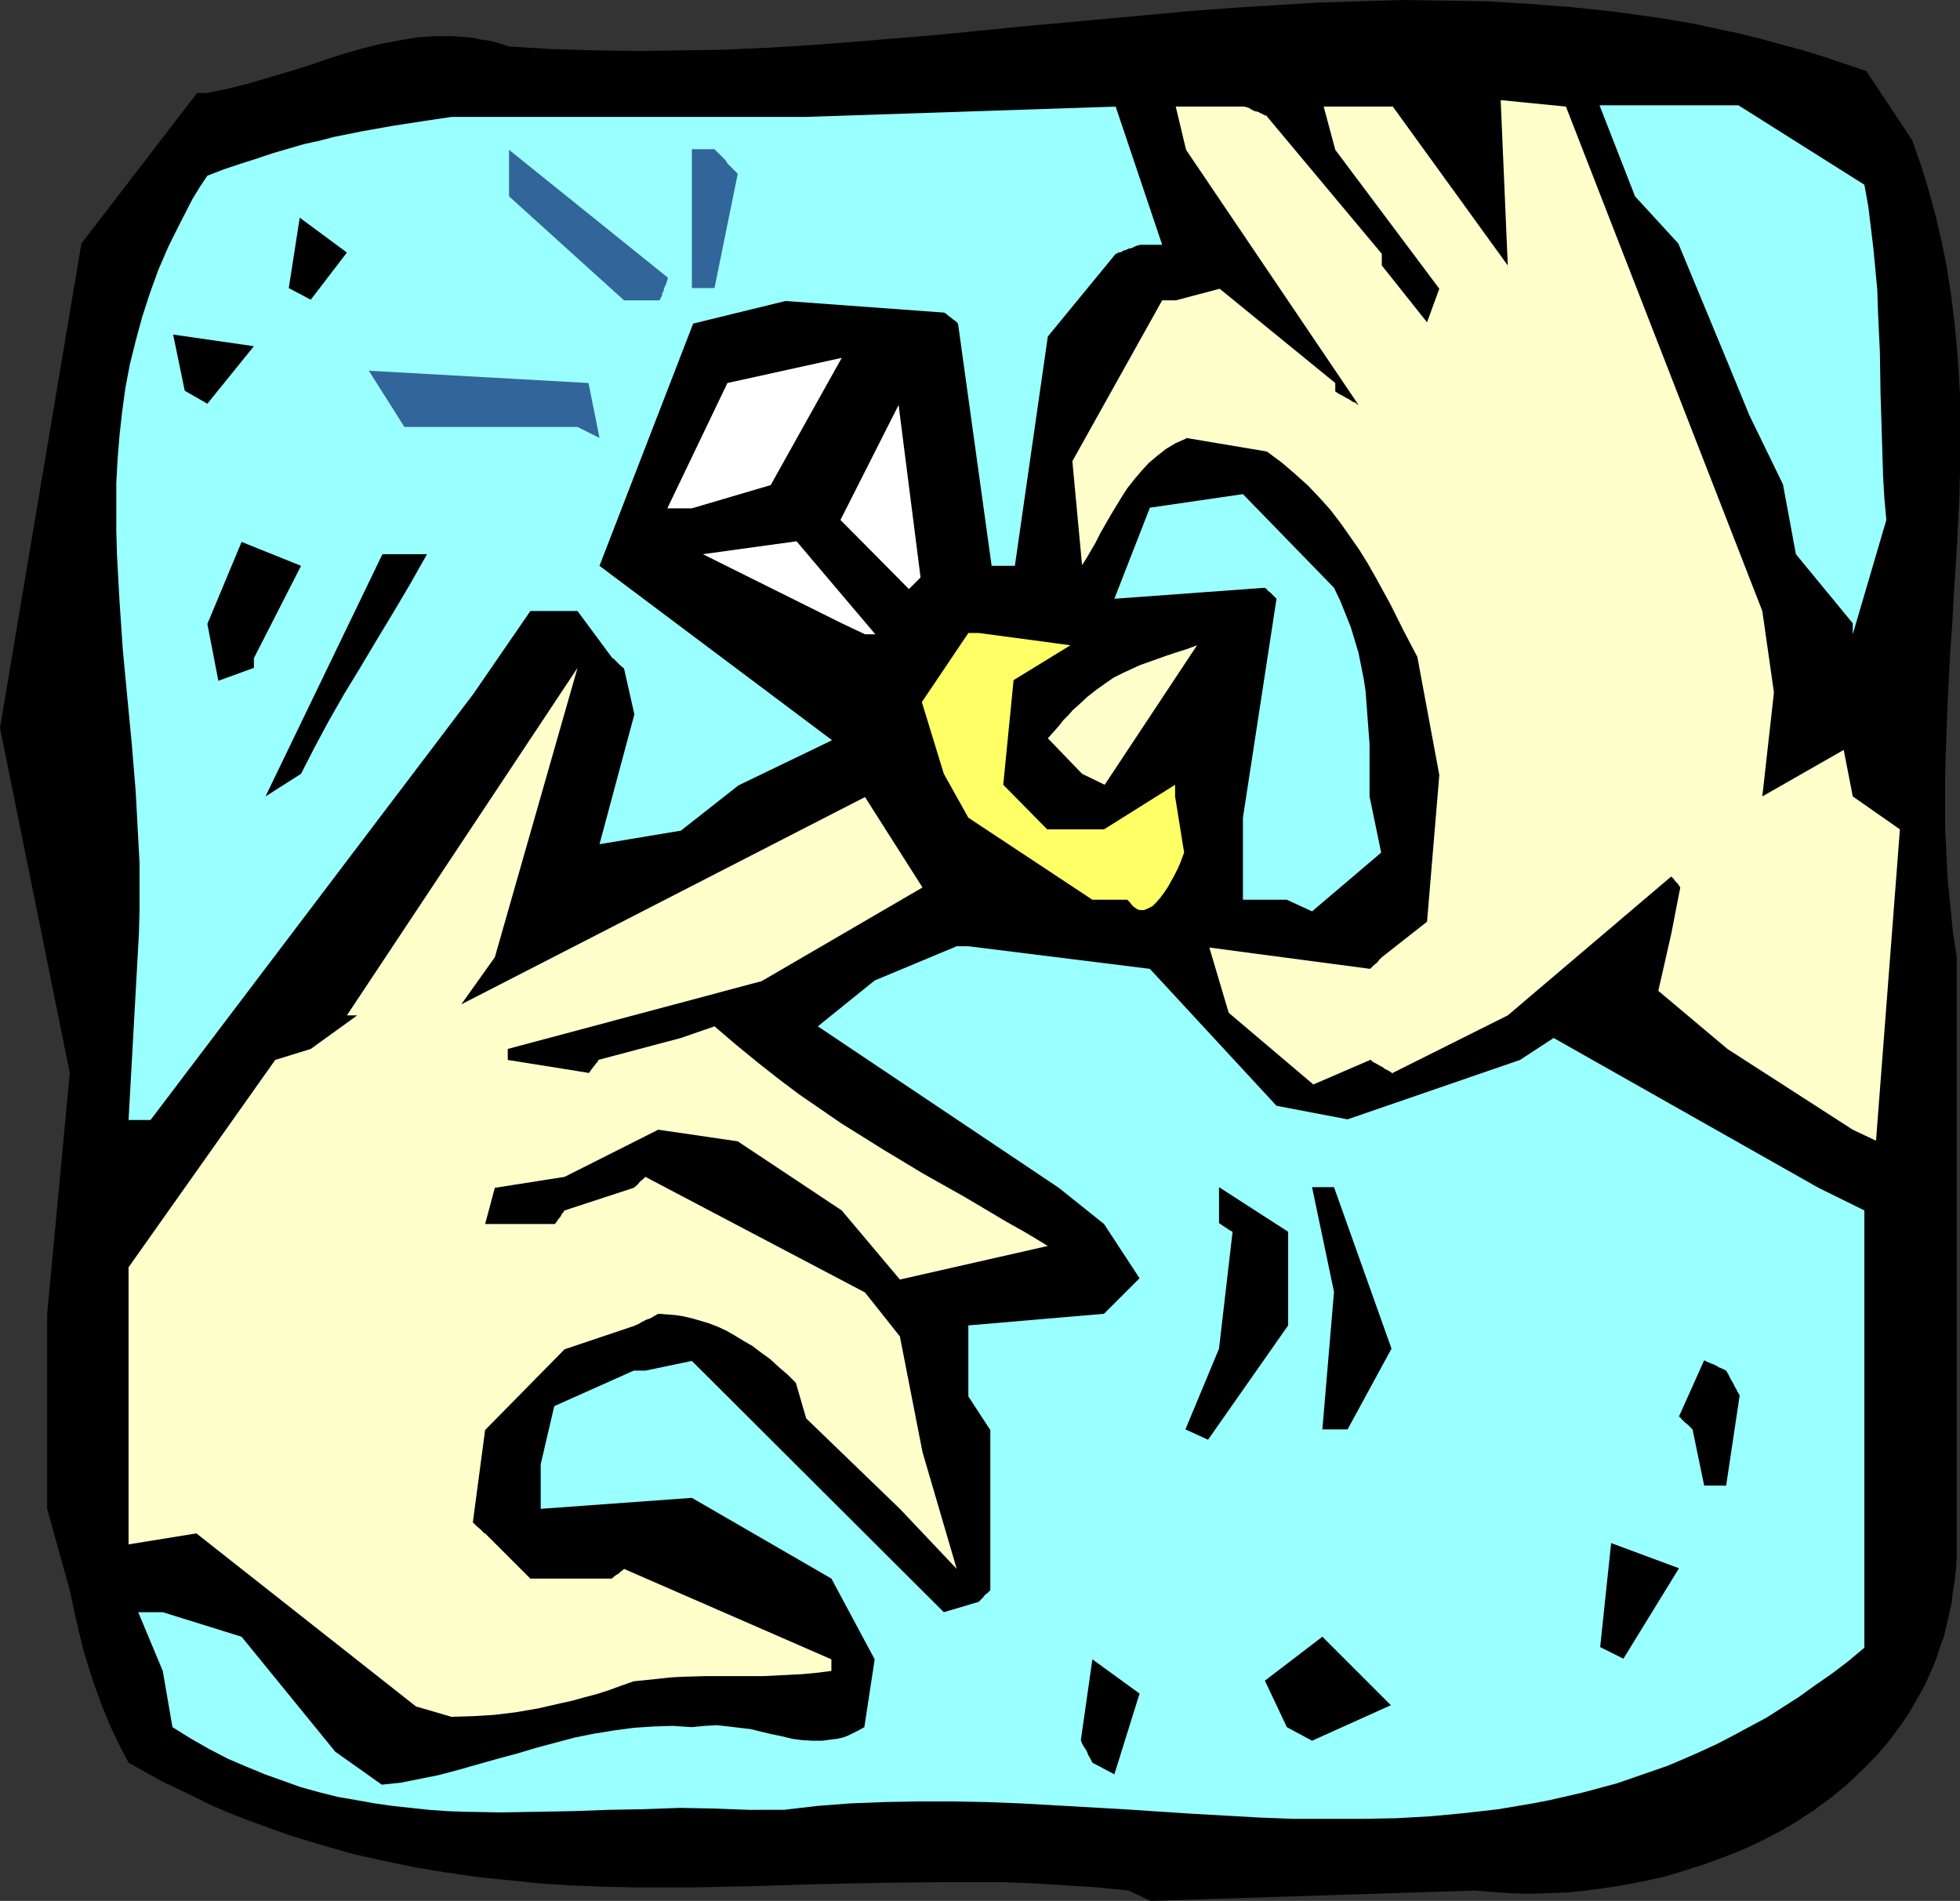
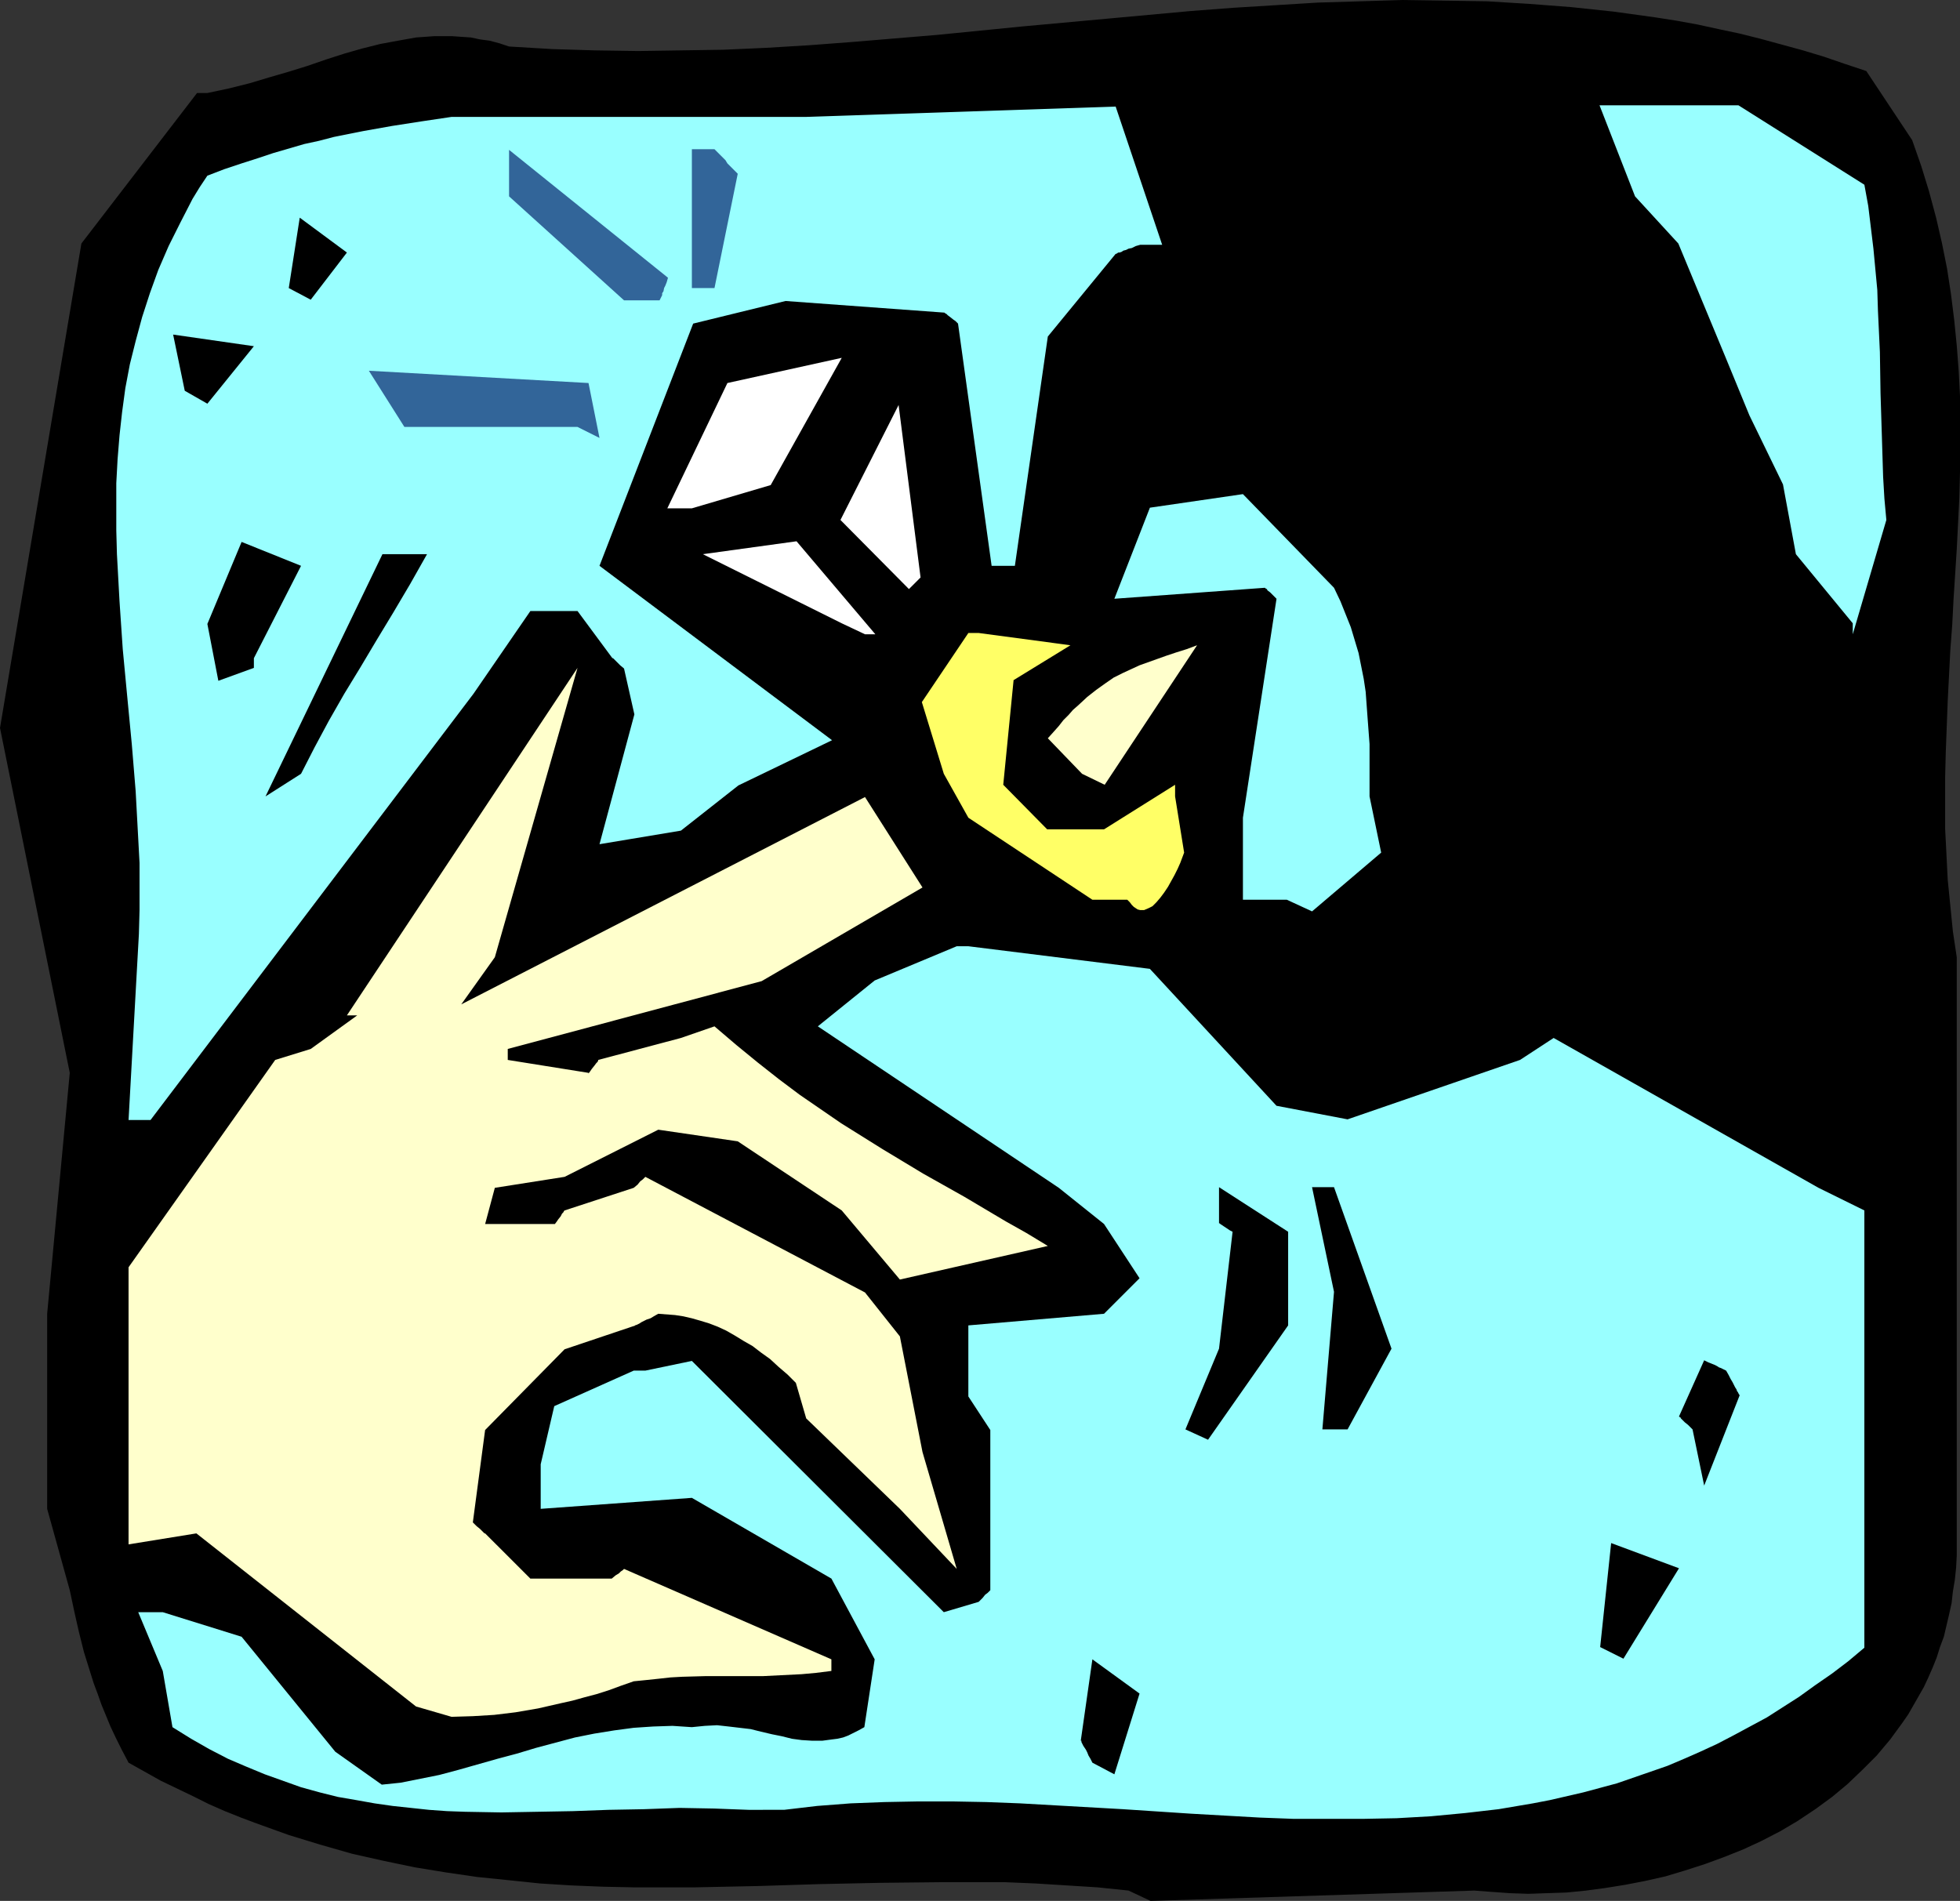
<svg xmlns="http://www.w3.org/2000/svg" xmlns:ns1="http://sodipodi.sourceforge.net/DTD/sodipodi-0.dtd" xmlns:ns2="http://www.inkscape.org/namespaces/inkscape" version="1.0" width="129.724mm" height="125.826mm" id="svg25" ns1:docname="Engagement 1.wmf">
  <rect width="100%" height="100%" fill="#333333" stroke="none" />
  <ns1:namedview id="namedview25" pagecolor="#ffffff" bordercolor="#000000" borderopacity="0.25" ns2:showpageshadow="2" ns2:pageopacity="0.0" ns2:pagecheckerboard="0" ns2:deskcolor="#d1d1d1" ns2:document-units="mm" />
  <defs id="defs1">
    <pattern id="WMFhbasepattern" patternUnits="userSpaceOnUse" width="6" height="6" x="0" y="0" />
  </defs>
  <path style="fill:#000000;fill-opacity:1;fill-rule:evenodd;stroke:none" d="m 282.315,472.979 -7.757,-0.808 -7.757,-0.485 -7.757,-0.485 -7.757,-0.323 h -7.757 -7.757 l -15.514,0.162 -15.352,0.323 -15.514,0.485 -15.514,0.323 h -7.595 -7.757 l -7.757,-0.162 -7.918,-0.323 -7.757,-0.485 -7.757,-0.808 -7.918,-0.808 -7.757,-1.131 -7.918,-1.293 -7.757,-1.616 -7.918,-1.778 -7.918,-2.262 -7.918,-2.424 -8.08,-2.909 -3.878,-1.454 -4.04,-1.616 -4.04,-1.778 -3.878,-1.939 -4.04,-1.939 -4.04,-1.939 -4.04,-2.262 -4.04,-2.262 -1.616,-3.07 -1.454,-2.909 -1.454,-3.07 -1.131,-2.747 -1.131,-2.747 -0.97,-2.747 -0.97,-2.585 -0.808,-2.585 -1.616,-5.171 -1.293,-5.171 -1.131,-5.009 -1.131,-5.333 -5.656,-20.361 V 354.532 328.678 L 17.453,268.404 0,182.114 20.362,60.92 49.288,23.269 h 2.586 l 5.333,-1.131 5.171,-1.293 4.848,-1.454 5.01,-1.454 4.686,-1.454 4.686,-1.616 4.525,-1.454 4.525,-1.293 4.525,-1.131 4.363,-0.808 4.525,-0.808 4.525,-0.323 h 2.262 2.262 l 2.262,0.162 2.424,0.162 2.262,0.485 2.424,0.323 2.424,0.646 2.424,0.808 10.827,0.646 10.666,0.323 10.827,0.162 10.666,-0.162 10.666,-0.162 10.827,-0.485 10.666,-0.646 10.666,-0.808 21.331,-1.778 21.17,-2.101 L 276.82,4.686 297.99,2.747 308.656,1.939 319.16,1.293 329.664,0.646 340.329,0.323 350.833,0 l 10.666,0.162 10.504,0.162 10.504,0.646 10.504,0.808 10.666,1.131 10.504,1.454 5.171,0.808 5.333,0.97 5.171,1.131 5.333,1.131 5.171,1.293 5.333,1.454 5.333,1.454 5.333,1.616 5.171,1.778 5.333,1.778 11.474,17.29 2.262,6.464 1.939,6.302 1.778,6.625 1.454,6.302 1.293,6.464 0.97,6.302 0.808,6.464 0.646,6.464 0.485,6.302 0.323,6.302 v 6.464 6.302 6.302 l -0.162,6.464 -0.646,12.766 -0.808,12.604 -0.323,6.302 -0.485,6.464 -0.646,12.604 -0.485,12.766 -0.162,6.302 v 6.464 6.464 l 0.323,6.302 0.323,6.464 0.646,6.464 0.646,6.464 0.97,6.464 v 31.834 117.8 l -0.162,3.07 -0.323,3.07 -0.485,2.909 -0.323,2.909 -0.646,2.909 -0.646,2.747 -0.646,2.747 -0.97,2.585 -0.808,2.585 -0.97,2.424 -1.131,2.585 -1.131,2.424 -1.293,2.262 -1.293,2.262 -1.293,2.262 -1.454,2.101 -3.07,4.201 -3.394,4.04 -3.555,3.555 -3.717,3.555 -3.878,3.232 -4.202,3.07 -4.363,2.909 -4.363,2.585 -4.686,2.424 -4.525,2.101 -4.848,1.939 -4.848,1.778 -5.01,1.616 -4.848,1.454 -5.01,1.131 -5.01,0.97 -5.01,0.808 -4.848,0.646 -4.848,0.485 -4.848,0.162 -4.686,0.162 -4.686,-0.162 -4.525,-0.323 -4.363,-0.323 -80.962,2.585 z" id="path1" />
  <path style="fill:#99ffff;fill-opacity:1;fill-rule:evenodd;stroke:none" d="m 187.294,452.78 -4.363,-0.162 -4.202,-0.162 -8.726,-0.162 -8.888,0.323 -8.888,0.162 -8.888,0.323 -8.888,0.162 -9.05,0.162 -9.05,-0.162 -4.525,-0.162 -4.525,-0.323 -4.525,-0.485 -4.525,-0.485 -4.525,-0.646 -4.525,-0.808 -4.686,-0.808 -4.525,-1.131 -4.686,-1.293 -4.525,-1.616 -4.525,-1.616 -4.686,-1.939 -4.525,-1.939 -4.686,-2.424 -4.525,-2.585 -4.686,-2.909 -2.424,-14.058 -6.141,-14.705 h 6.141 l 19.715,6.14 23.432,28.763 11.635,8.241 4.686,-0.485 4.848,-0.97 4.848,-0.97 4.848,-1.293 9.696,-2.747 4.848,-1.293 4.848,-1.454 4.848,-1.293 4.848,-1.293 4.848,-0.97 5.01,-0.808 4.848,-0.646 4.848,-0.323 4.848,-0.162 2.424,0.162 2.424,0.162 1.616,-0.162 1.616,-0.162 3.07,-0.162 2.909,0.323 2.747,0.323 2.747,0.323 2.586,0.646 2.747,0.646 2.424,0.485 2.586,0.646 2.424,0.323 2.586,0.162 h 2.586 l 2.424,-0.323 1.293,-0.162 1.454,-0.323 1.293,-0.485 1.293,-0.646 1.293,-0.646 1.454,-0.808 2.586,-16.967 -10.827,-20.199 -34.906,-20.199 -37.814,2.747 v -11.15 l 3.394,-14.543 19.877,-8.888 h 2.909 l 11.635,-2.424 63.024,62.859 8.726,-2.585 0.485,-0.485 0.485,-0.485 0.646,-0.808 0.646,-0.485 0.323,-0.323 0.162,-0.162 0.162,-0.162 v 0 -40.075 l -5.494,-8.403 v -17.775 l 33.936,-2.909 8.888,-8.888 -8.888,-13.574 -11.312,-9.049 -60.277,-40.398 14.221,-11.473 20.523,-8.564 h 2.909 l 45.41,5.656 31.674,34.257 17.776,3.393 43.147,-14.866 8.403,-5.494 66.256,37.489 11.474,5.656 v 109.398 l -4.04,3.393 -4.04,3.07 -4.202,2.909 -4.04,2.909 -4.04,2.585 -4.04,2.585 -4.202,2.262 -4.202,2.262 -4.04,2.101 -4.202,1.939 -4.04,1.778 -4.202,1.778 -4.202,1.454 -4.202,1.454 -4.202,1.454 -4.202,1.131 -4.202,1.131 -8.403,1.939 -4.202,0.808 -8.565,1.454 -8.403,0.97 -8.565,0.808 -8.565,0.485 -8.565,0.162 h -8.565 -8.565 l -8.565,-0.323 -17.13,-0.97 -17.13,-1.131 -17.13,-0.97 -8.565,-0.485 -8.403,-0.323 -8.565,-0.162 h -8.403 l -8.565,0.162 -8.403,0.323 -8.403,0.646 -8.242,0.97 z" id="path2" />
  <path style="fill:#000000;fill-opacity:1;fill-rule:evenodd;stroke:none" d="m 273.265,440.984 -0.485,-0.97 -0.485,-0.808 -0.323,-0.808 -0.323,-0.646 -0.323,-0.485 -0.323,-0.485 -0.323,-0.646 -0.162,-0.323 v -0.323 h -0.162 l 2.909,-20.361 11.797,8.564 -6.302,20.199 z" id="path3" />
-   <path style="fill:#000000;fill-opacity:1;fill-rule:evenodd;stroke:none" d="m 321.907,432.096 -5.494,-11.635 14.382,-10.988 17.13,17.129 -19.715,8.888 z" id="path4" />
  <path style="fill:#ffffcc;fill-opacity:1;fill-rule:evenodd;stroke:none" d="M 104.07,426.925 49.126,383.619 32.158,386.366 V 317.043 l 36.683,-51.871 8.888,-2.747 11.635,-8.403 h -2.586 l 57.691,-86.936 -20.685,72.393 -8.403,11.796 101,-51.871 14.382,22.623 -40.238,23.431 -63.509,16.967 v 2.747 l 20.2,3.232 v 0.162 l 0.485,-0.646 0.323,-0.485 0.646,-0.808 0.485,-0.646 0.323,-0.323 0.162,-0.323 v -0.162 0 l 20.685,-5.494 8.403,-2.909 5.494,4.686 5.333,4.363 5.333,4.201 5.171,3.878 5.171,3.555 5.171,3.555 5.171,3.232 5.171,3.232 10.181,6.14 10.342,5.817 10.342,6.14 5.171,2.909 5.333,3.232 -37.006,8.403 -14.544,-17.29 -26.018,-17.29 -19.877,-2.909 -23.432,11.796 -17.453,2.747 -2.424,9.049 h 17.453 l 0.485,-0.646 0.323,-0.485 0.646,-0.808 0.323,-0.646 0.323,-0.323 0.162,-0.323 0.162,-0.162 v 0 l 17.291,-5.656 0.97,-0.808 0.646,-0.808 0.646,-0.485 0.323,-0.323 0.162,-0.162 0.162,-0.162 54.944,28.925 8.726,10.988 5.656,28.925 8.565,29.248 -14.221,-15.028 -23.432,-22.623 -2.586,-8.888 -2.101,-2.101 -2.262,-1.939 -2.101,-1.939 -2.262,-1.616 -2.101,-1.616 -2.262,-1.293 -2.101,-1.293 -2.262,-1.293 -2.101,-0.97 -2.101,-0.808 -2.101,-0.646 -2.262,-0.646 -2.101,-0.485 -2.101,-0.323 -2.101,-0.162 -2.101,-0.162 -1.131,0.646 -0.808,0.485 -0.97,0.323 -0.646,0.323 -0.646,0.323 -0.485,0.323 -0.323,0.162 -0.323,0.162 -0.485,0.162 -0.162,0.162 h -0.162 l -17.291,5.817 -19.877,20.199 -3.07,23.108 0.485,0.485 0.485,0.485 0.808,0.646 0.485,0.485 0.323,0.323 0.323,0.323 v 0 h 0.162 l 11.312,11.311 h 20.362 l 0.97,-0.808 0.808,-0.485 0.485,-0.485 0.485,-0.323 0.162,-0.162 v 0 l 0.162,-0.162 51.874,22.623 v 2.909 l -3.878,0.485 -3.555,0.323 -3.232,0.162 -3.232,0.162 -3.232,0.162 h -2.909 -5.818 -5.656 l -5.818,0.162 -2.909,0.162 -2.909,0.323 -3.07,0.323 -3.232,0.323 -3.232,1.131 -3.07,1.131 -3.07,0.97 -3.07,0.808 -2.909,0.808 -2.909,0.646 -5.656,1.293 -5.656,0.97 -5.333,0.646 -5.333,0.323 -5.333,0.162 z" id="path5" />
  <path style="fill:#000000;fill-opacity:1;fill-rule:evenodd;stroke:none" d="m 400.283,412.059 2.747,-26.016 16.968,6.302 -13.898,22.623 z" id="path6" />
-   <path style="fill:#000000;fill-opacity:1;fill-rule:evenodd;stroke:none" d="m 426.3,371.661 -2.909,-14.058 -0.646,-0.646 -0.485,-0.485 -0.808,-0.646 -0.646,-0.646 -0.323,-0.323 -0.162,-0.323 h -0.162 l -0.162,-0.162 6.302,-14.058 0.97,0.485 0.808,0.323 0.808,0.323 0.646,0.323 0.485,0.323 0.485,0.162 0.646,0.323 0.323,0.162 0.323,0.162 v 0 l 0.646,1.131 0.485,0.97 0.485,0.808 0.323,0.646 0.323,0.646 0.323,0.485 0.162,0.485 0.162,0.162 0.323,0.646 0.162,0.162 v 0 l -3.394,22.623 z" id="path7" />
+   <path style="fill:#000000;fill-opacity:1;fill-rule:evenodd;stroke:none" d="m 426.3,371.661 -2.909,-14.058 -0.646,-0.646 -0.485,-0.485 -0.808,-0.646 -0.646,-0.646 -0.323,-0.323 -0.162,-0.323 h -0.162 l -0.162,-0.162 6.302,-14.058 0.97,0.485 0.808,0.323 0.808,0.323 0.646,0.323 0.485,0.323 0.485,0.162 0.646,0.323 0.323,0.162 0.323,0.162 v 0 l 0.646,1.131 0.485,0.97 0.485,0.808 0.323,0.646 0.323,0.646 0.323,0.485 0.162,0.485 0.162,0.162 0.323,0.646 0.162,0.162 v 0 z" id="path7" />
  <path style="fill:#000000;fill-opacity:1;fill-rule:evenodd;stroke:none" d="m 296.536,357.602 8.403,-20.199 3.394,-29.248 -0.646,-0.323 -0.485,-0.323 -0.97,-0.646 -0.485,-0.323 -0.485,-0.323 -0.162,-0.162 h -0.162 v -0.162 -8.888 l 17.291,11.15 v 23.431 l -20.038,28.602 z" id="path8" />
  <path style="fill:#000000;fill-opacity:1;fill-rule:evenodd;stroke:none" d="m 330.795,357.602 2.909,-34.419 -5.494,-26.178 h 5.494 l 14.382,40.398 -10.989,20.199 z" id="path9" />
-   <path style="fill:#ffffcc;fill-opacity:1;fill-rule:evenodd;stroke:none" d="m 463.468,282.624 -31.35,-20.199 -17.291,-14.543 3.232,-14.22 2.262,-11.635 -0.646,-0.97 -0.646,-0.646 -0.323,-0.485 -0.323,-0.323 -0.162,-0.162 -0.162,-0.162 -40.885,34.742 -28.765,14.382 v 0.162 l -0.97,-0.646 -0.97,-0.485 -0.646,-0.485 -0.646,-0.323 -1.131,-0.646 -0.323,-0.162 -0.323,-0.162 -0.323,-0.323 -0.162,-0.162 h -0.162 l -14.221,6.14 -21.17,-17.937 -4.848,-16.321 40.238,5.333 0.97,-0.97 0.808,-0.646 0.485,-0.646 0.323,-0.323 0.162,-0.162 0.162,-0.162 v 0 l 11.312,-8.888 3.07,-36.681 -5.494,-29.571 -3.394,-6.464 -3.394,-6.787 -3.717,-6.787 -1.939,-3.393 -2.101,-3.393 -2.262,-3.232 -2.262,-3.232 -2.586,-3.393 -2.747,-3.07 -2.909,-3.07 -3.232,-2.909 -3.394,-2.909 -3.717,-2.747 -20.2,-3.393 v 0.162 l -2.586,1.131 -2.424,1.454 -2.262,1.778 -2.101,1.778 -1.778,1.939 -1.778,2.101 -1.778,2.262 -1.454,2.262 -2.747,4.525 -2.586,4.525 -1.131,2.262 -1.131,1.939 -1.131,1.939 -1.131,1.778 -2.424,-26.016 22.462,-40.236 h 3.394 l 10.989,-2.909 28.926,23.592 v 2.101 l 0.97,0.646 0.97,0.485 0.808,0.485 0.646,0.323 0.485,0.323 0.485,0.323 0.485,0.162 0.323,0.162 0.323,0.323 0.323,0.162 v 0 L 296.697,37.489 294.112,26.663 h 17.13 l 1.131,0.323 0.808,0.485 0.646,0.323 0.808,0.162 0.97,0.485 0.646,0.323 0.323,0.162 h 0.323 v 0.162 l 28.765,34.419 v 2.909 L 356.974,80.634 360.044,72.231 334.027,37.489 331.118,26.663 h 17.291 l 28.765,39.752 -1.778,-41.367 16.322,1.616 49.126,126.203 2.909,20.361 -2.909,26.016 20.362,-11.635 2.262,11.635 11.797,8.241 -5.979,77.887 z" id="path10" />
  <path style="fill:#99ffff;fill-opacity:1;fill-rule:evenodd;stroke:none" d="m 32.158,280.2 2.586,-46.538 0.162,-5.979 v -5.817 -5.979 l -0.323,-5.979 -0.646,-11.958 -0.97,-11.796 -1.131,-11.796 -1.131,-11.958 -0.808,-11.958 -0.646,-11.796 -0.162,-5.979 v -5.979 -5.817 l 0.323,-5.979 0.485,-5.979 0.646,-5.817 0.808,-5.979 1.131,-5.979 1.454,-5.817 1.616,-5.979 1.939,-5.979 2.101,-5.817 2.586,-5.979 2.909,-5.817 3.07,-5.979 1.778,-2.909 1.939,-2.909 4.202,-1.616 4.363,-1.454 4.04,-1.293 3.878,-1.293 3.878,-1.131 3.878,-1.131 3.717,-0.808 3.717,-0.97 7.272,-1.454 7.272,-1.293 7.272,-1.131 7.595,-1.131 h 88.718 l 77.406,-2.585 11.635,34.581 h -5.494 l -1.131,0.323 -0.97,0.485 -0.808,0.162 -0.646,0.323 -0.646,0.162 -0.485,0.323 -0.485,0.162 h -0.323 l -0.485,0.323 h -0.162 v 0 l -16.968,20.684 -8.242,57.365 h -5.818 l -8.403,-60.597 -0.646,-0.646 -0.485,-0.323 -0.808,-0.646 -0.646,-0.485 -0.323,-0.323 -0.323,-0.162 -0.162,-0.162 v 0 l -39.754,-2.909 -23.109,5.656 -23.432,60.597 58.176,43.63 -23.432,11.311 -14.382,11.311 -20.362,3.393 8.726,-32.48 -2.586,-11.473 -0.97,-0.808 -0.646,-0.646 -0.485,-0.485 -0.323,-0.323 -0.323,-0.323 h -0.162 l -8.726,-11.796 H 132.673 L 118.453,173.549 37.653,280.2 Z" id="path11" />
  <path style="fill:#ffff66;fill-opacity:1;fill-rule:evenodd;stroke:none" d="m 273.265,225.097 -31.027,-20.522 -6.141,-10.988 -5.494,-17.937 11.635,-17.29 h 2.586 l 22.947,3.07 -14.221,8.726 -2.586,26.178 10.989,11.15 h 14.221 l 17.776,-11.15 v 2.909 l 2.262,14.058 -0.485,1.293 -0.485,1.293 -0.646,1.454 -0.808,1.616 -1.616,2.909 -0.97,1.454 -0.97,1.293 -0.97,1.131 -0.97,0.97 -0.97,0.485 -1.131,0.485 h -0.485 -0.485 l -0.646,-0.162 -0.485,-0.323 -0.485,-0.323 -0.485,-0.485 -0.485,-0.646 -0.646,-0.646 z" id="path12" />
  <path style="fill:#99ffff;fill-opacity:1;fill-rule:evenodd;stroke:none" d="m 321.907,225.097 h -10.989 v -20.522 l 8.403,-54.78 -0.97,-0.97 -0.646,-0.646 -0.646,-0.485 -0.162,-0.323 -0.323,-0.162 -0.162,-0.162 -37.653,2.747 8.888,-22.784 23.27,-3.393 22.786,23.431 1.616,3.393 1.293,3.232 1.293,3.232 0.97,3.232 0.97,3.232 0.646,3.232 0.646,3.232 0.485,3.232 0.485,6.625 0.485,6.464 v 6.464 6.625 l 2.909,14.058 -17.291,14.705 z" id="path13" />
  <path style="fill:#000000;fill-opacity:1;fill-rule:evenodd;stroke:none" d="m 66.418,199.243 29.25,-60.597 h 11.15 l -4.202,7.433 -4.202,7.11 -4.202,6.948 -4.04,6.787 -4.04,6.625 -3.878,6.787 -3.555,6.625 -3.394,6.625 z" id="path14" />
  <path style="fill:#ffffcc;fill-opacity:1;fill-rule:evenodd;stroke:none" d="m 270.68,193.587 -8.565,-8.888 1.454,-1.616 1.293,-1.454 1.131,-1.454 1.293,-1.293 1.131,-1.293 1.293,-1.131 2.262,-2.101 2.262,-1.778 2.262,-1.616 2.101,-1.454 2.262,-1.131 2.101,-0.97 2.101,-0.97 4.525,-1.616 2.262,-0.808 2.424,-0.808 2.586,-0.808 2.586,-0.97 -23.109,34.904 z" id="path15" />
  <path style="fill:#000000;fill-opacity:1;fill-rule:evenodd;stroke:none" d="m 54.621,170.318 -2.747,-14.22 8.565,-20.522 14.867,5.979 -11.797,23.108 v 2.424 z" id="path16" />
  <path style="fill:#99ffff;fill-opacity:1;fill-rule:evenodd;stroke:none" d="m 463.468,155.936 -14.221,-17.29 -3.232,-17.452 -8.403,-17.29 -5.979,-14.543 -11.797,-28.44 -10.827,-11.796 -8.888,-22.784 h 34.744 l 31.512,19.876 0.97,5.333 0.646,5.333 0.646,5.333 0.485,5.171 0.485,5.171 0.162,5.171 0.485,10.342 0.162,10.342 0.323,10.342 0.323,10.503 0.323,5.494 0.485,5.333 -8.403,28.602 z" id="path17" />
  <path style="fill:#ffffff;fill-opacity:1;fill-rule:evenodd;stroke:none" d="m 210.565,155.936 -34.744,-17.29 23.432,-3.232 19.715,23.269 h -2.586 z" id="path18" />
  <path style="fill:#ffffff;fill-opacity:1;fill-rule:evenodd;stroke:none" d="m 227.371,147.372 -17.13,-17.29 14.544,-28.763 5.494,43.145 z" id="path19" />
  <path style="fill:#ffffff;fill-opacity:1;fill-rule:evenodd;stroke:none" d="m 166.933,127.173 15.029,-31.349 28.603,-6.302 -17.776,31.834 -19.715,5.817 z" id="path20" />
  <path style="fill:#326599;fill-opacity:1;fill-rule:evenodd;stroke:none" d="m 144.47,106.812 h -43.309 l -8.888,-14.058 54.944,3.07 2.747,13.735 z" id="path21" />
  <path style="fill:#000000;fill-opacity:1;fill-rule:evenodd;stroke:none" d="M 46.218,97.763 43.309,83.704 63.509,86.613 51.874,100.995 Z" id="path22" />
  <path style="fill:#326599;fill-opacity:1;fill-rule:evenodd;stroke:none" d="M 156.105,75.14 127.341,49.124 V 37.489 l 39.754,31.995 -0.323,1.131 -0.323,0.808 -0.323,0.646 -0.162,0.808 -0.323,0.485 v 0.485 l -0.323,0.646 -0.162,0.323 -0.162,0.323 v 0 z" id="path23" />
  <path style="fill:#000000;fill-opacity:1;fill-rule:evenodd;stroke:none" d="m 72.235,72.07 2.747,-17.613 11.797,8.726 -9.05,11.796 z" id="path24" />
  <path style="fill:#326599;fill-opacity:1;fill-rule:evenodd;stroke:none" d="M 173.073,72.07 V 37.328 h 5.656 l 0.97,0.97 0.97,0.97 0.808,0.808 0.485,0.808 0.646,0.646 0.485,0.485 0.323,0.323 0.323,0.323 0.485,0.485 0.162,0.162 0.162,0.162 -5.818,28.602 z" id="path25" />
</svg>